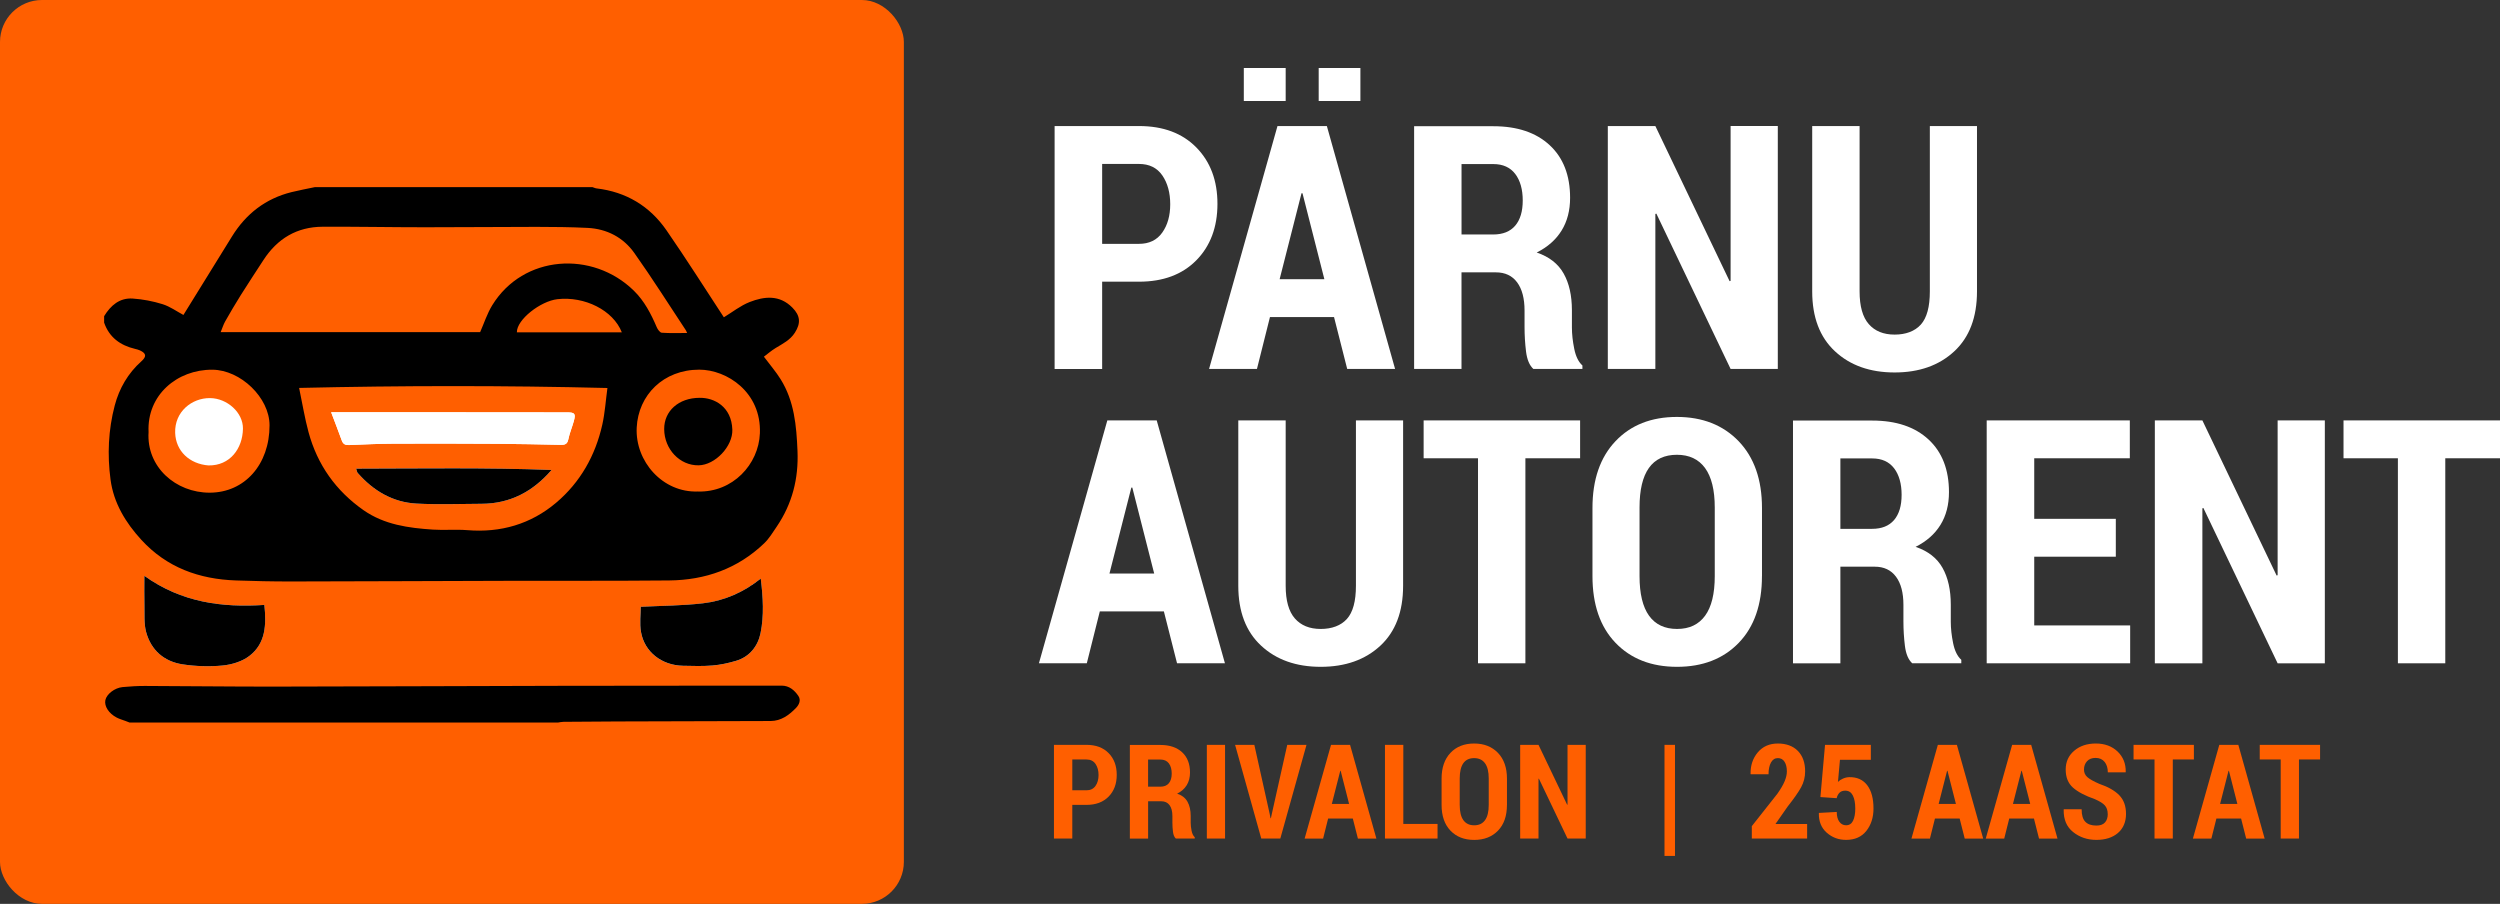
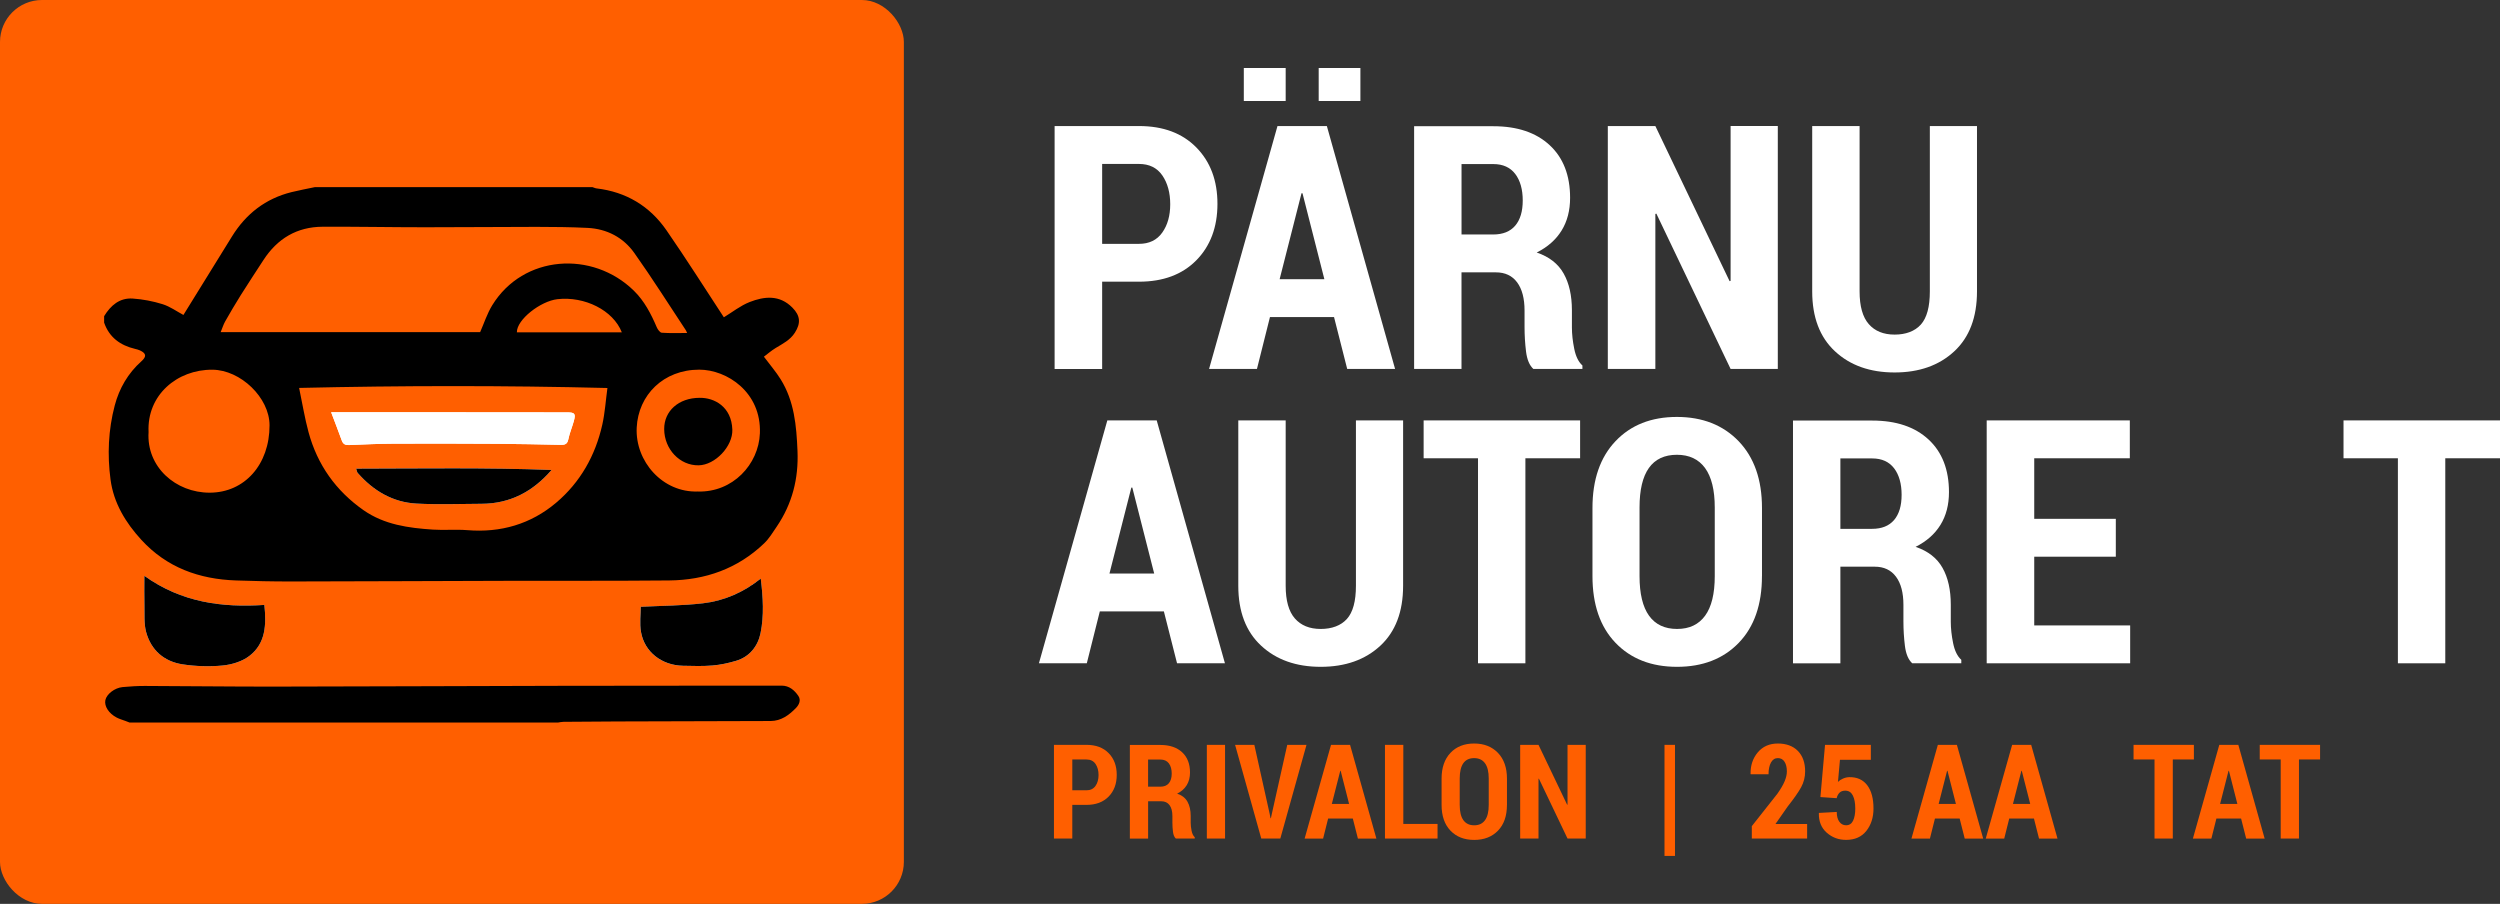
<svg xmlns="http://www.w3.org/2000/svg" id="Layer_2" data-name="Layer 2" viewBox="0 0 951.23 343.91">
  <rect x="0" y="0" width="951.23" height="343.91" fill="#333333" stroke="none" />
  <defs>
    <style>
      .cls-1 {
        fill: #000;
      }

      .cls-1, .cls-2, .cls-3 {
        stroke-width: 0px;
      }

      .cls-2 {
        fill: #ff5f00;
      }

      .cls-3 {
        fill: #fff;
      }
    </style>
  </defs>
  <g id="Layer_1-2" data-name="Layer 1">
    <g>
      <rect class="cls-2" width="343.91" height="343.91" rx="15.98" ry="15.98" />
      <g>
        <path class="cls-1" d="M39.62,122.73v-2.43c2.5-4.09,5.9-7.05,10.91-6.7,3.82.26,7.68,1,11.33,2.14,2.82.88,5.35,2.72,7.93,4.1,6.16-9.96,12.31-19.91,18.47-29.86,5.34-8.63,12.79-14.43,22.71-16.89,2.94-.73,5.93-1.27,8.9-1.9,35.18,0,70.36,0,105.53,0,.53.17,1.06.44,1.6.5,11.25,1.33,20.21,6.72,26.58,15.92,7.62,11.02,14.78,22.36,21.84,33.12,3.24-1.96,6.32-4.44,9.82-5.81,5.61-2.19,11.37-2.81,16.25,2.12,3.06,3.09,3.25,5.95.95,9.55-1.8,2.82-4.6,4.18-7.29,5.81-1.72,1.05-3.25,2.39-4.49,3.32,2.38,3.18,4.6,5.74,6.37,8.59,5.19,8.33,6.01,17.64,6.41,27.22.45,10.6-2,20.14-7.91,28.86-1.49,2.19-2.89,4.54-4.78,6.35-10.08,9.66-22.4,13.99-36.17,14.12-20.49.19-40.99.09-61.48.14-27.47.07-54.94.21-82.41.25-6.96.01-13.91-.15-20.87-.39-13.99-.47-26.37-4.91-36.02-15.44-6-6.54-10.56-14.02-11.74-22.95-1.26-9.44-.84-18.94,1.6-28.19,1.72-6.51,5.05-12.26,10.13-16.8,2-1.79,1.96-2.98-.54-4.15-.58-.27-1.22-.43-1.85-.58-5.64-1.34-9.83-4.37-11.79-10.02ZM182.69,126.38c1.49-3.37,2.65-7.05,4.6-10.23,11.79-19.19,38.15-20.95,53.89-5.54,3.99,3.9,6.52,8.79,8.7,13.88.36.85,1.22,2.06,1.91,2.11,3.14.23,6.31.1,9.66.1-.26-.56-.33-.79-.45-.98-6.52-9.84-12.81-19.84-19.64-29.46-4.21-5.93-10.42-9.18-17.78-9.55-6.46-.32-12.94-.38-19.42-.39-14.17,0-28.34.16-42.51.15-12.96,0-25.92-.26-38.88-.2-9.78.04-17.23,4.51-22.53,12.67-2.87,4.42-5.78,8.82-8.59,13.29-2.08,3.31-4.05,6.68-5.98,10.07-.67,1.19-1.07,2.53-1.71,4.08h98.73ZM113.81,147.6c1.24,5.89,2.12,11.45,3.59,16.86,3.36,12.38,10.4,22.3,20.92,29.66,7.91,5.53,17.09,6.77,26.38,7.39,4.36.29,8.76-.14,13.11.21,12.7,1.04,24.16-2.29,33.79-10.43,9.18-7.75,14.94-17.95,17.57-29.71,1.01-4.51,1.3-9.19,1.95-13.95-39.17-.97-77.84-.94-117.3-.03ZM265.54,187.02c13.26.38,23.13-10.33,23.59-22.13.62-15.66-12.55-24.24-23.06-24.24-13.62,0-23.21,9.63-23.81,22.06-.62,12.86,9.9,24.8,23.27,24.3ZM56.53,164.39c-.86,13.3,10.35,23.1,23.27,23.07,13.3-.03,22.78-10.73,22.76-25.65-.01-10.48-11-21.07-21.76-21.14-13.39-.08-24.95,9.64-24.27,23.72ZM196.67,126.45h39.93c-3.31-8.43-14.17-13.79-24.52-12.61-6.41.73-15.52,7.79-15.41,12.61Z" />
        <path class="cls-3" d="M54.93,219.12c0,4.17-.07,7.7.02,11.23.09,3.39-.22,6.93.65,10.13,1.89,6.94,6.86,11.22,13.89,12.3,5,.76,10.21.93,15.24.44,3.47-.33,7.34-1.51,10.07-3.58,6.37-4.84,6.54-12.04,5.79-19.47-16.13,1.05-31.43-.92-45.66-11.05ZM289.46,220.15c-6.64,5.33-13.99,8.48-22,9.41-7.89.92-15.89.93-23.67,1.33,0,2.86-.47,6.31.1,9.58,1.33,7.61,7.91,12.71,16,12.86,3.72.07,7.47.21,11.17-.1,3.03-.26,6.07-.92,8.99-1.78,5.21-1.54,8.32-5.65,9.32-10.52,1.37-6.68.97-13.59.08-20.77Z" />
        <path class="cls-1" d="M49.35,274.94c-.52-.2-1.03-.4-1.55-.6-1.13-.43-2.32-.75-3.38-1.3-3.05-1.58-4.8-4.35-4.33-6.65.46-2.26,3.53-4.68,6.57-4.96,2.82-.26,5.66-.44,8.49-.43,16.44.05,32.89.27,49.33.25,36.46-.05,72.92-.22,109.39-.3,22.61-.05,45.21-.05,67.82-.07,5.24,0,10.49-.02,15.73,0,2.88.01,4.85,1.73,6.34,3.9,1.12,1.64.26,3.41-.92,4.62-2.63,2.69-5.62,4.93-9.65,4.94-19.45.06-38.89.1-58.34.17-6.81.02-13.61.08-20.42.14-.72,0-1.44.18-2.15.28H49.35Z" />
        <path class="cls-3" d="M126,156.87c1.41,3.75,2.77,7.24,4.05,10.76.49,1.34,1.3,1.77,2.72,1.71,5.74-.24,11.49-.5,17.23-.53,13.05-.06,26.09-.02,39.14.05,8.09.05,16.19.22,24.28.4,1.6.03,2.46-.34,2.82-2.12.47-2.35,1.45-4.6,2.09-6.92.78-2.81.37-3.3-2.52-3.31-15.61-.02-31.23-.04-46.84-.04-14.24,0-28.47,0-42.98,0ZM135.5,178.32c.36,1.04.39,1.39.58,1.6,5.95,6.78,13.3,11.2,22.37,11.69,8.24.44,16.53.12,24.79.08,10.85-.05,19.5-4.62,26.63-12.87-24.88-.94-49.44-.54-74.37-.5Z" />
        <path class="cls-1" d="M54.93,219.12c14.23,10.14,29.53,12.1,45.66,11.05.76,7.43.59,14.64-5.79,19.47-2.73,2.07-6.6,3.24-10.07,3.58-5.03.48-10.24.32-15.24-.44-7.03-1.07-12-5.36-13.89-12.3-.87-3.2-.56-6.74-.65-10.13-.09-3.53-.02-7.06-.02-11.23Z" />
        <path class="cls-1" d="M289.46,220.15c.88,7.17,1.29,14.08-.08,20.77-1,4.87-4.11,8.98-9.32,10.52-2.92.87-5.96,1.53-8.99,1.78-3.7.31-7.45.17-11.17.1-8.09-.15-14.68-5.24-16-12.86-.57-3.27-.1-6.71-.1-9.58,7.79-.4,15.78-.41,23.67-1.33,8.01-.93,15.36-4.09,22-9.41Z" />
        <path class="cls-3" d="M126,156.87c14.5,0,28.74,0,42.98,0,15.61,0,31.23.02,46.84.04,2.89,0,3.29.49,2.52,3.31-.64,2.32-1.61,4.57-2.09,6.92-.36,1.78-1.23,2.16-2.82,2.12-8.09-.17-16.19-.35-24.28-.4-13.05-.08-26.09-.11-39.14-.05-5.74.03-11.49.28-17.23.53-1.42.06-2.23-.37-2.72-1.71-1.28-3.52-2.63-7.02-4.05-10.76Z" />
        <path class="cls-1" d="M135.5,178.32c24.93-.04,49.49-.44,74.37.5-7.13,8.25-15.78,12.83-26.63,12.87-8.27.03-16.55.36-24.79-.08-9.07-.49-16.43-4.9-22.37-11.69-.19-.21-.21-.56-.58-1.6Z" />
        <path class="cls-1" d="M266.14,151.37c5.63-.11,12.22,3.34,12.51,12.12.21,6.31-6.52,13.46-12.83,13.56-7.13.12-13.05-6.09-13.1-13.76-.05-6.93,5.52-11.88,13.42-11.92Z" />
-         <path class="cls-3" d="M79.37,177.1c-7.28-.56-12.48-5.48-12.72-12.38-.27-8.07,6.34-13.31,13.26-13.25,6.54.06,12.62,5.53,12.53,11.65-.12,7.63-5.01,14.1-13.07,13.97Z" />
      </g>
      <g>
        <path class="cls-3" d="M419.36,107.19v33.2h-18.09V47.96h32.12c9.23,0,16.5,2.73,21.84,8.18s8,12.6,8,21.43-2.68,16.03-8.03,21.46c-5.35,5.43-12.62,8.15-21.8,8.15h-14.03ZM419.36,92.78h14.03c3.85,0,6.79-1.42,8.82-4.26,2.03-2.84,3.05-6.45,3.05-10.81s-1.01-8.07-3.01-10.97c-2.01-2.9-4.96-4.36-8.86-4.36h-14.03v30.4Z" />
        <path class="cls-3" d="M507.59,120.64h-24.38l-4.95,19.74h-18.22l26.03-92.42h18.79l25.96,92.42h-18.22l-5.01-19.74ZM489.19,38.44h-15.93v-12.57h15.93v12.57ZM486.9,106.23h17.01l-8.32-32.69h-.38l-8.32,32.69ZM517.62,38.44h-15.87v-12.57h15.87v12.57Z" />
        <path class="cls-3" d="M556.09,103.63v36.75h-18.03V48.03h30.15c9.1,0,16.24,2.4,21.42,7.2,5.18,4.8,7.78,11.48,7.78,20.03,0,4.82-1.08,8.98-3.24,12.47-2.16,3.49-5.31,6.28-9.46,8.35,4.74,1.61,8.16,4.28,10.25,8,2.09,3.72,3.14,8.38,3.14,13.96v6.54c0,2.54.3,5.26.89,8.16s1.63,5,3.11,6.32v1.33h-18.66c-1.48-1.35-2.41-3.55-2.79-6.6s-.57-6.16-.57-9.33v-6.29c0-4.61-.94-8.19-2.82-10.73s-4.58-3.81-8.09-3.81h-13.08ZM556.09,89.22h12.06c3.68,0,6.47-1.12,8.38-3.36s2.86-5.44,2.86-9.59-.95-7.6-2.86-10.09-4.68-3.75-8.31-3.75h-12.12v26.79Z" />
        <path class="cls-3" d="M676.44,140.38h-17.96l-28.25-59.1-.38.13v58.97h-18.09V47.96h18.09l28.25,59.03.38-.13v-58.91h17.96v92.42Z" />
        <path class="cls-3" d="M752.23,47.96v62.91c0,9.86-2.89,17.47-8.66,22.82-5.78,5.36-13.34,8.03-22.69,8.03s-16.92-2.69-22.69-8.06c-5.78-5.37-8.66-12.97-8.66-22.79v-62.91h18.03v62.91c0,5.63,1.16,9.78,3.49,12.44,2.33,2.67,5.61,4,9.84,4s7.68-1.27,9.97-3.81,3.43-6.75,3.43-12.63v-62.91h17.96Z" />
        <path class="cls-3" d="M442.85,232.64h-24.38l-4.95,19.74h-18.22l26.03-92.42h18.79l25.96,92.42h-18.22l-5.01-19.74ZM422.15,218.23h17.01l-8.32-32.69h-.38l-8.32,32.69Z" />
        <path class="cls-3" d="M533.87,159.96v62.91c0,9.86-2.89,17.47-8.66,22.82-5.78,5.36-13.34,8.03-22.69,8.03s-16.92-2.69-22.69-8.06c-5.78-5.37-8.67-12.97-8.67-22.79v-62.91h18.03v62.91c0,5.63,1.16,9.78,3.49,12.44s5.61,4,9.84,4,7.68-1.27,9.97-3.81,3.43-6.75,3.43-12.63v-62.91h17.96Z" />
        <path class="cls-3" d="M601.22,174.37h-20.82v78.01h-18.03v-78.01h-20.69v-14.41h59.54v14.41Z" />
        <path class="cls-3" d="M670.41,219.19c0,10.83-2.94,19.3-8.82,25.39-5.88,6.09-13.71,9.14-23.49,9.14s-17.58-3.05-23.42-9.14-8.76-14.56-8.76-25.39v-25.9c0-10.79,2.92-19.27,8.76-25.42,5.84-6.16,13.63-9.23,23.36-9.23s17.56,3.08,23.49,9.23c5.92,6.16,8.89,14.63,8.89,25.42v25.9ZM652.45,193.09c0-6.62-1.23-11.62-3.68-14.99-2.46-3.38-6.03-5.06-10.73-5.06s-8.29,1.68-10.66,5.03c-2.37,3.35-3.55,8.36-3.55,15.02v26.1c0,6.71,1.21,11.73,3.62,15.09,2.41,3.35,5.97,5.03,10.66,5.03s8.21-1.68,10.66-5.03c2.45-3.35,3.68-8.38,3.68-15.09v-26.1Z" />
        <path class="cls-3" d="M700.25,215.63v36.75h-18.03v-92.36h30.15c9.1,0,16.24,2.4,21.42,7.2,5.18,4.8,7.78,11.48,7.78,20.03,0,4.82-1.08,8.98-3.24,12.47-2.16,3.49-5.31,6.28-9.46,8.35,4.74,1.61,8.16,4.28,10.25,8,2.09,3.72,3.14,8.38,3.14,13.96v6.54c0,2.54.3,5.26.89,8.16.59,2.9,1.63,5,3.11,6.32v1.33h-18.66c-1.48-1.35-2.41-3.55-2.79-6.6s-.57-6.16-.57-9.33v-6.29c0-4.61-.94-8.19-2.83-10.73s-4.58-3.81-8.09-3.81h-13.08ZM700.25,201.22h12.06c3.68,0,6.47-1.12,8.38-3.36s2.86-5.44,2.86-9.59-.95-7.6-2.86-10.09-4.68-3.75-8.32-3.75h-12.12v26.79Z" />
        <path class="cls-3" d="M805.05,211.82h-31.04v26.15h36.5v14.41h-54.59v-92.42h54.46v14.41h-36.37v23.04h31.04v14.41Z" />
-         <path class="cls-3" d="M884.58,252.38h-17.96l-28.25-59.1-.38.13v58.97h-18.09v-92.42h18.09l28.25,59.03.38-.13v-58.91h17.96v92.42Z" />
        <path class="cls-3" d="M951.23,174.37h-20.82v78.01h-18.03v-78.01h-20.69v-14.41h59.54v14.41Z" />
      </g>
      <g>
        <path class="cls-2" d="M408,306.26v12.8h-6.98v-35.65h12.39c3.56,0,6.37,1.05,8.42,3.15,2.06,2.1,3.08,4.86,3.08,8.27s-1.03,6.18-3.1,8.28-4.87,3.14-8.41,3.14h-5.41ZM408,300.7h5.41c1.49,0,2.62-.55,3.4-1.64s1.18-2.49,1.18-4.17-.39-3.11-1.16-4.23c-.78-1.12-1.91-1.68-3.42-1.68h-5.41v11.73Z" />
        <path class="cls-2" d="M436.85,304.89v14.18h-6.95v-35.62h11.63c3.51,0,6.26.93,8.26,2.78,2,1.85,3,4.43,3,7.72,0,1.86-.42,3.46-1.25,4.81-.83,1.35-2.05,2.42-3.65,3.22,1.83.62,3.15,1.65,3.95,3.09.81,1.44,1.21,3.23,1.21,5.38v2.52c0,.98.11,2.03.34,3.14.23,1.12.63,1.93,1.2,2.44v.51h-7.2c-.57-.52-.93-1.37-1.08-2.55-.15-1.18-.22-2.38-.22-3.6v-2.42c0-1.78-.36-3.16-1.09-4.14s-1.77-1.47-3.12-1.47h-5.04ZM436.85,299.33h4.65c1.42,0,2.5-.43,3.23-1.3s1.1-2.1,1.1-3.7-.37-2.93-1.1-3.89-1.8-1.44-3.21-1.44h-4.68v10.33Z" />
        <path class="cls-2" d="M466.12,319.06h-6.93v-35.65h6.93v35.65Z" />
        <path class="cls-2" d="M483.15,309.95l.27,1.37h.15l.27-1.3,5.95-26.61h7.32l-9.96,35.65h-7.25l-9.96-35.65h7.32l5.9,26.54Z" />
        <path class="cls-2" d="M514.74,311.45h-9.4l-1.91,7.62h-7.03l10.04-35.65h7.25l10.01,35.65h-7.03l-1.93-7.62ZM506.76,305.89h6.56l-3.21-12.61h-.15l-3.21,12.61Z" />
        <path class="cls-2" d="M533.95,313.5h13.02v5.56h-20v-35.65h6.98v30.09Z" />
        <path class="cls-2" d="M573.38,306.26c0,4.18-1.13,7.44-3.4,9.79-2.27,2.35-5.29,3.53-9.06,3.53s-6.78-1.18-9.03-3.53c-2.25-2.35-3.38-5.62-3.38-9.79v-9.99c0-4.16,1.13-7.43,3.38-9.81,2.25-2.38,5.25-3.56,9.01-3.56s6.77,1.19,9.06,3.56c2.28,2.38,3.43,5.64,3.43,9.81v9.99ZM566.45,296.19c0-2.55-.47-4.48-1.42-5.78-.95-1.3-2.33-1.95-4.14-1.95s-3.2.65-4.11,1.94-1.37,3.22-1.37,5.79v10.07c0,2.59.46,4.53,1.4,5.82s2.3,1.94,4.11,1.94,3.17-.65,4.11-1.94c.95-1.29,1.42-3.23,1.42-5.82v-10.07Z" />
        <path class="cls-2" d="M603.36,319.06h-6.93l-10.89-22.79-.15.05v22.74h-6.98v-35.65h6.98l10.89,22.77.15-.05v-22.72h6.93v35.65Z" />
        <path class="cls-2" d="M637.32,325.67h-3.99v-42.26h3.99v42.26Z" />
        <path class="cls-2" d="M687.6,319.06h-21.05v-4.73l9.72-12.31c1.29-1.83,2.22-3.42,2.78-4.78.56-1.36.84-2.59.84-3.71,0-1.52-.29-2.75-.88-3.68-.59-.93-1.44-1.4-2.55-1.4s-2.02.56-2.63,1.7-.92,2.61-.92,4.45h-6.78l-.05-.12c-.06-3.23.85-5.97,2.74-8.21s4.44-3.37,7.64-3.37,5.81.95,7.64,2.84c1.83,1.89,2.74,4.47,2.74,7.74,0,2.19-.51,4.21-1.53,6.07-1.02,1.86-2.72,4.29-5.1,7.3l-4.65,6.66h12.04v5.56Z" />
        <path class="cls-2" d="M692.65,303.29l1.76-19.88h17.43v5.7h-11.75l-.76,8.4c.51-.51,1.14-.93,1.9-1.26.76-.33,1.55-.52,2.39-.55,2.97-.05,5.25.98,6.84,3.07,1.59,2.1,2.39,5.05,2.39,8.85,0,3.39-.9,6.23-2.71,8.52s-4.38,3.43-7.72,3.43c-2.84,0-5.29-.91-7.36-2.73-2.06-1.82-3.06-4.29-3-7.41l.05-.12,6.76-.37c0,1.6.33,2.84.98,3.73.65.89,1.51,1.34,2.57,1.34,1.22,0,2.11-.58,2.67-1.75.55-1.17.83-2.7.83-4.59,0-2.11-.31-3.77-.93-4.99s-1.57-1.84-2.84-1.84c-.96,0-1.71.26-2.23.78-.52.52-.88,1.21-1.08,2.08l-6.19-.42Z" />
        <path class="cls-2" d="M745.63,311.45h-9.4l-1.91,7.62h-7.03l10.04-35.65h7.25l10.01,35.65h-7.03l-1.93-7.62ZM737.65,305.89h6.56l-3.21-12.61h-.15l-3.21,12.61Z" />
        <path class="cls-2" d="M773.9,311.45h-9.4l-1.91,7.62h-7.03l10.04-35.65h7.25l10.01,35.65h-7.03l-1.93-7.62ZM765.92,305.89h6.56l-3.21-12.61h-.15l-3.21,12.61Z" />
-         <path class="cls-2" d="M801.97,309.76c0-1.39-.36-2.48-1.08-3.29-.72-.81-1.98-1.6-3.79-2.39-3.71-1.29-6.48-2.75-8.34-4.39-1.85-1.64-2.78-3.94-2.78-6.89s1.08-5.3,3.23-7.14c2.15-1.84,4.9-2.76,8.25-2.76s6.15,1.03,8.28,3.07c2.12,2.05,3.15,4.63,3.08,7.75l-.05.15h-6.76c0-1.63-.41-2.95-1.22-3.97-.82-1.01-1.97-1.52-3.45-1.52-1.39,0-2.47.42-3.24,1.26s-1.16,1.9-1.16,3.17c0,1.18.43,2.14,1.3,2.9.87.76,2.37,1.6,4.5,2.53,3.38,1.14,5.92,2.59,7.63,4.35s2.56,4.12,2.56,7.11-1.03,5.5-3.08,7.25-4.79,2.62-8.2,2.62-6.34-.99-8.83-2.97c-2.49-1.98-3.69-4.83-3.61-8.53l.05-.15h6.78c0,2.2.46,3.79,1.4,4.75.93.96,2.33,1.45,4.21,1.45,1.47,0,2.56-.39,3.27-1.18s1.06-1.84,1.06-3.18Z" />
        <path class="cls-2" d="M834.76,288.97h-8.03v30.09h-6.95v-30.09h-7.98v-5.56h22.96v5.56Z" />
        <path class="cls-2" d="M852.72,311.45h-9.4l-1.91,7.62h-7.03l10.04-35.65h7.25l10.01,35.65h-7.03l-1.93-7.62ZM844.74,305.89h6.56l-3.21-12.61h-.15l-3.21,12.61Z" />
-         <path class="cls-2" d="M882.77,288.97h-8.03v30.09h-6.95v-30.09h-7.98v-5.56h22.96v5.56Z" />
+         <path class="cls-2" d="M882.77,288.97h-8.03v30.09h-6.95v-30.09h-7.98v-5.56h22.96v5.56" />
      </g>
    </g>
  </g>
</svg>